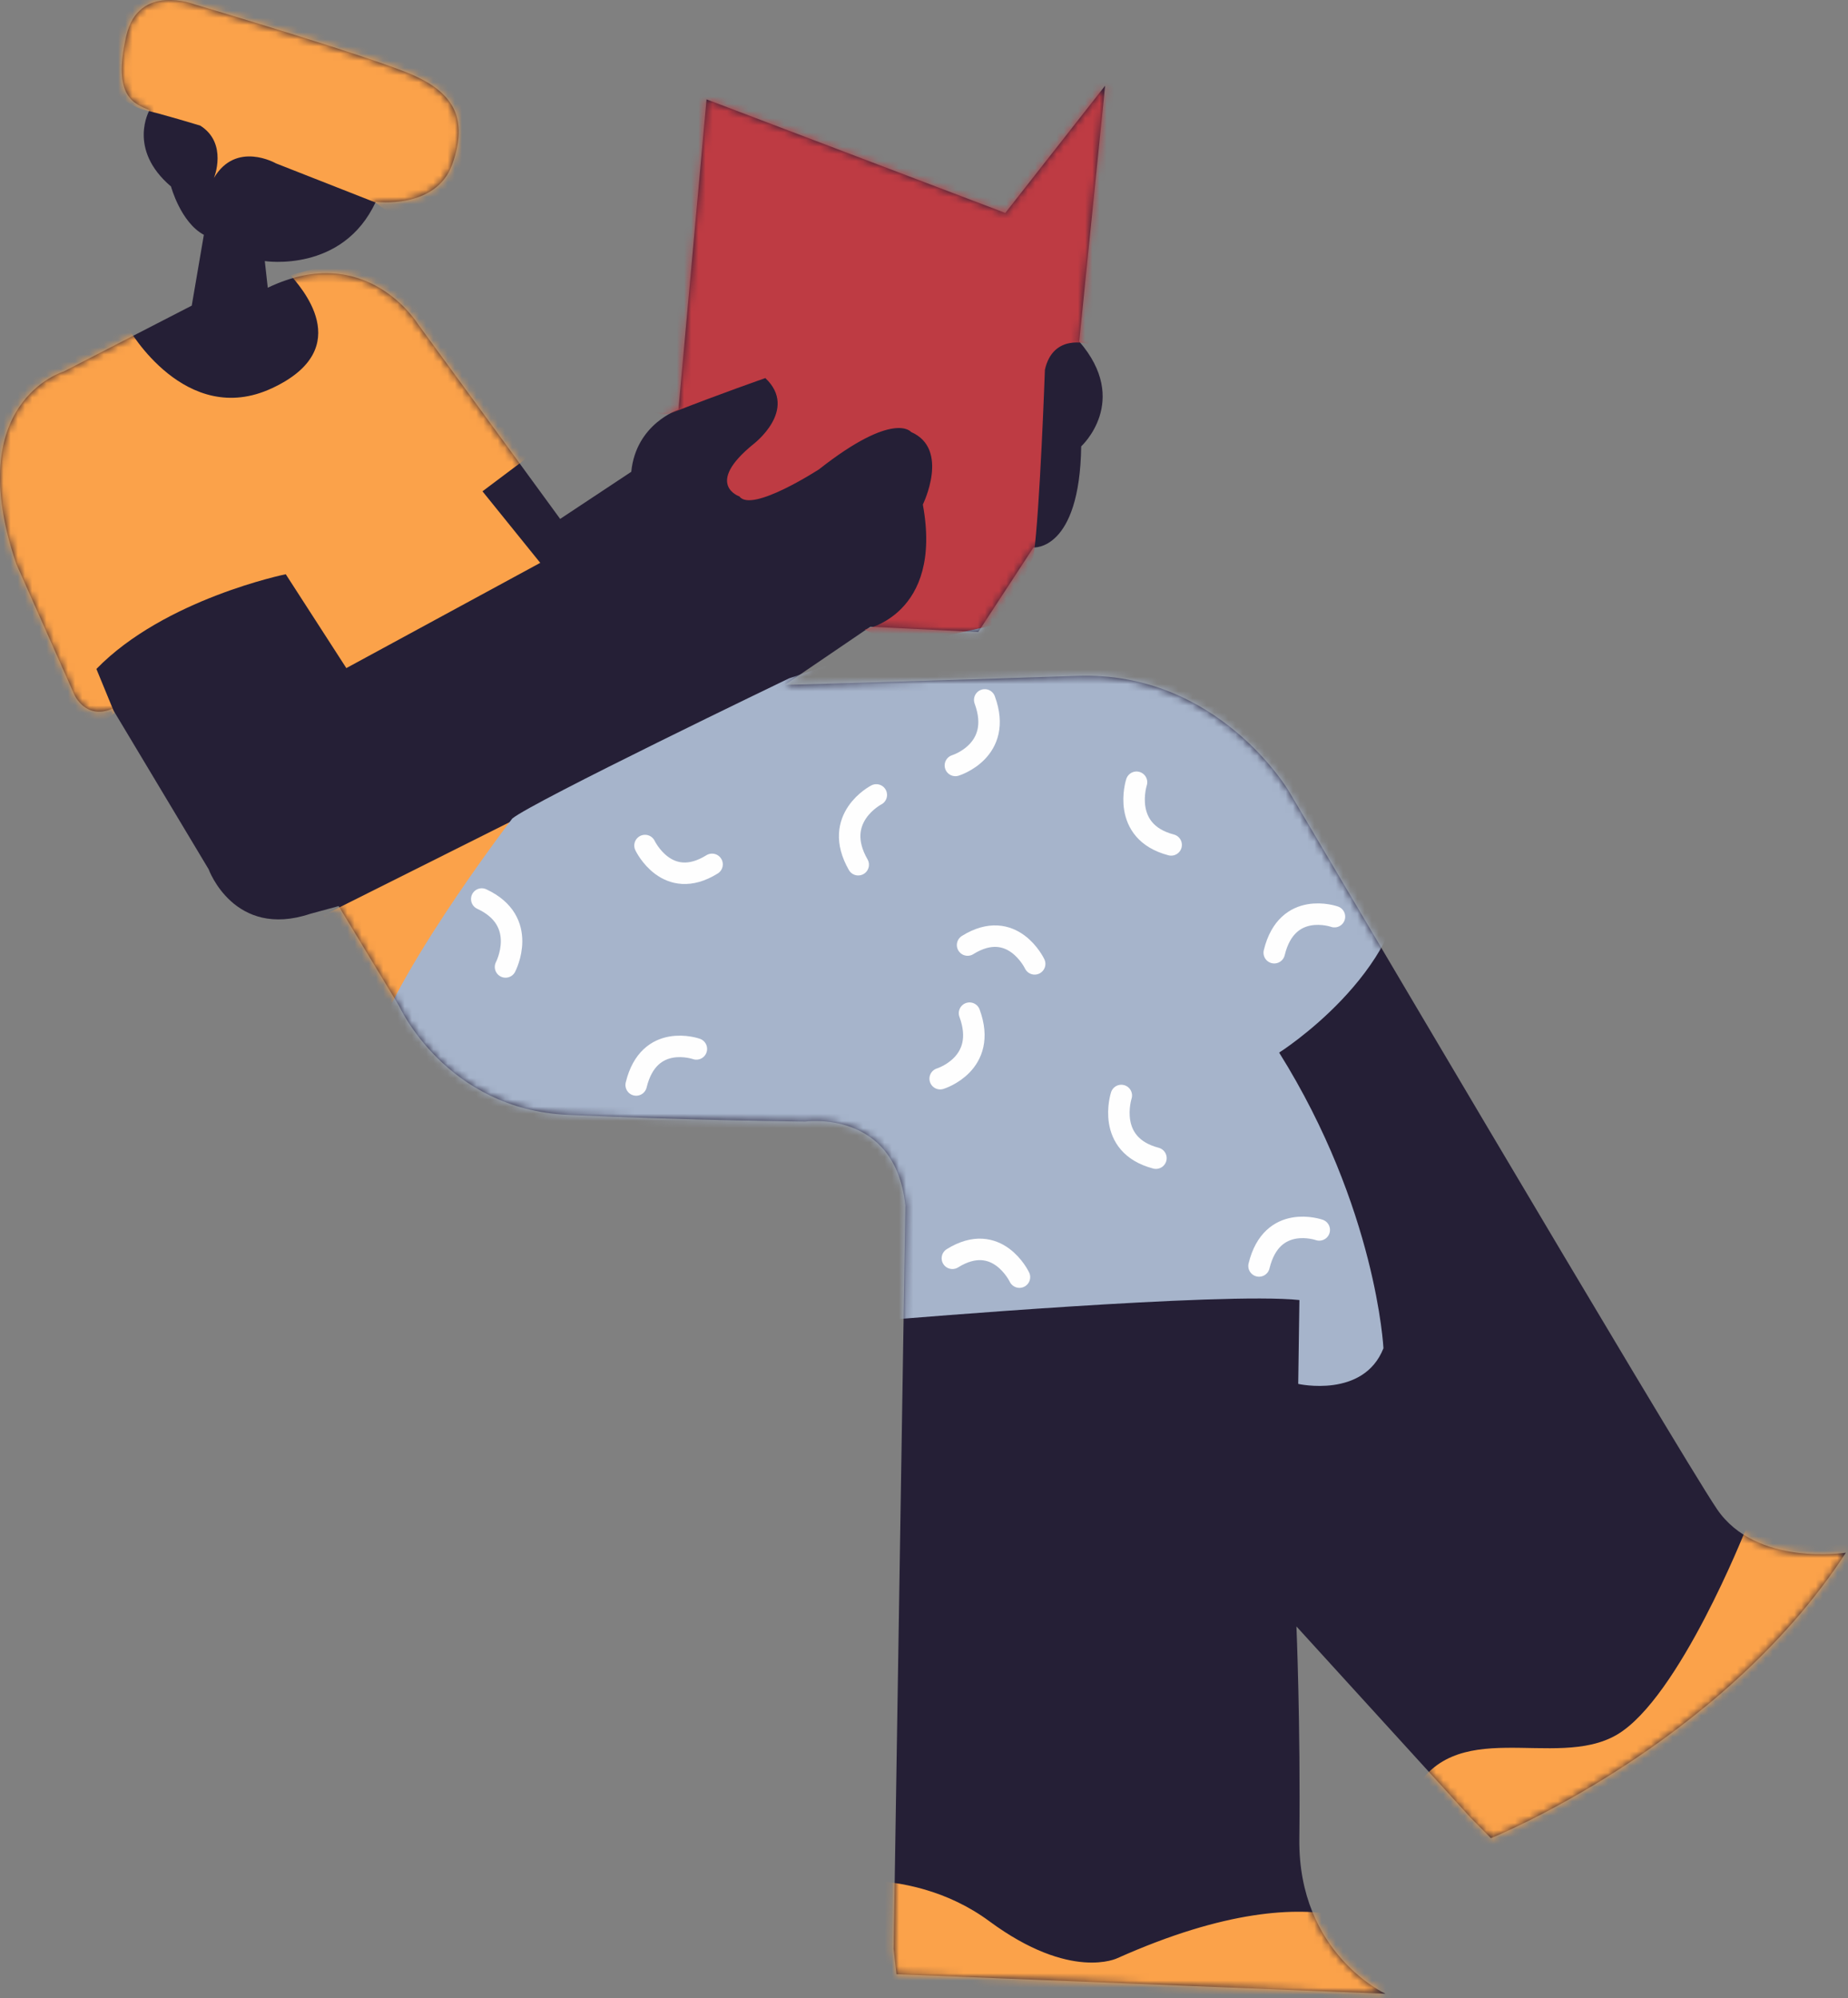
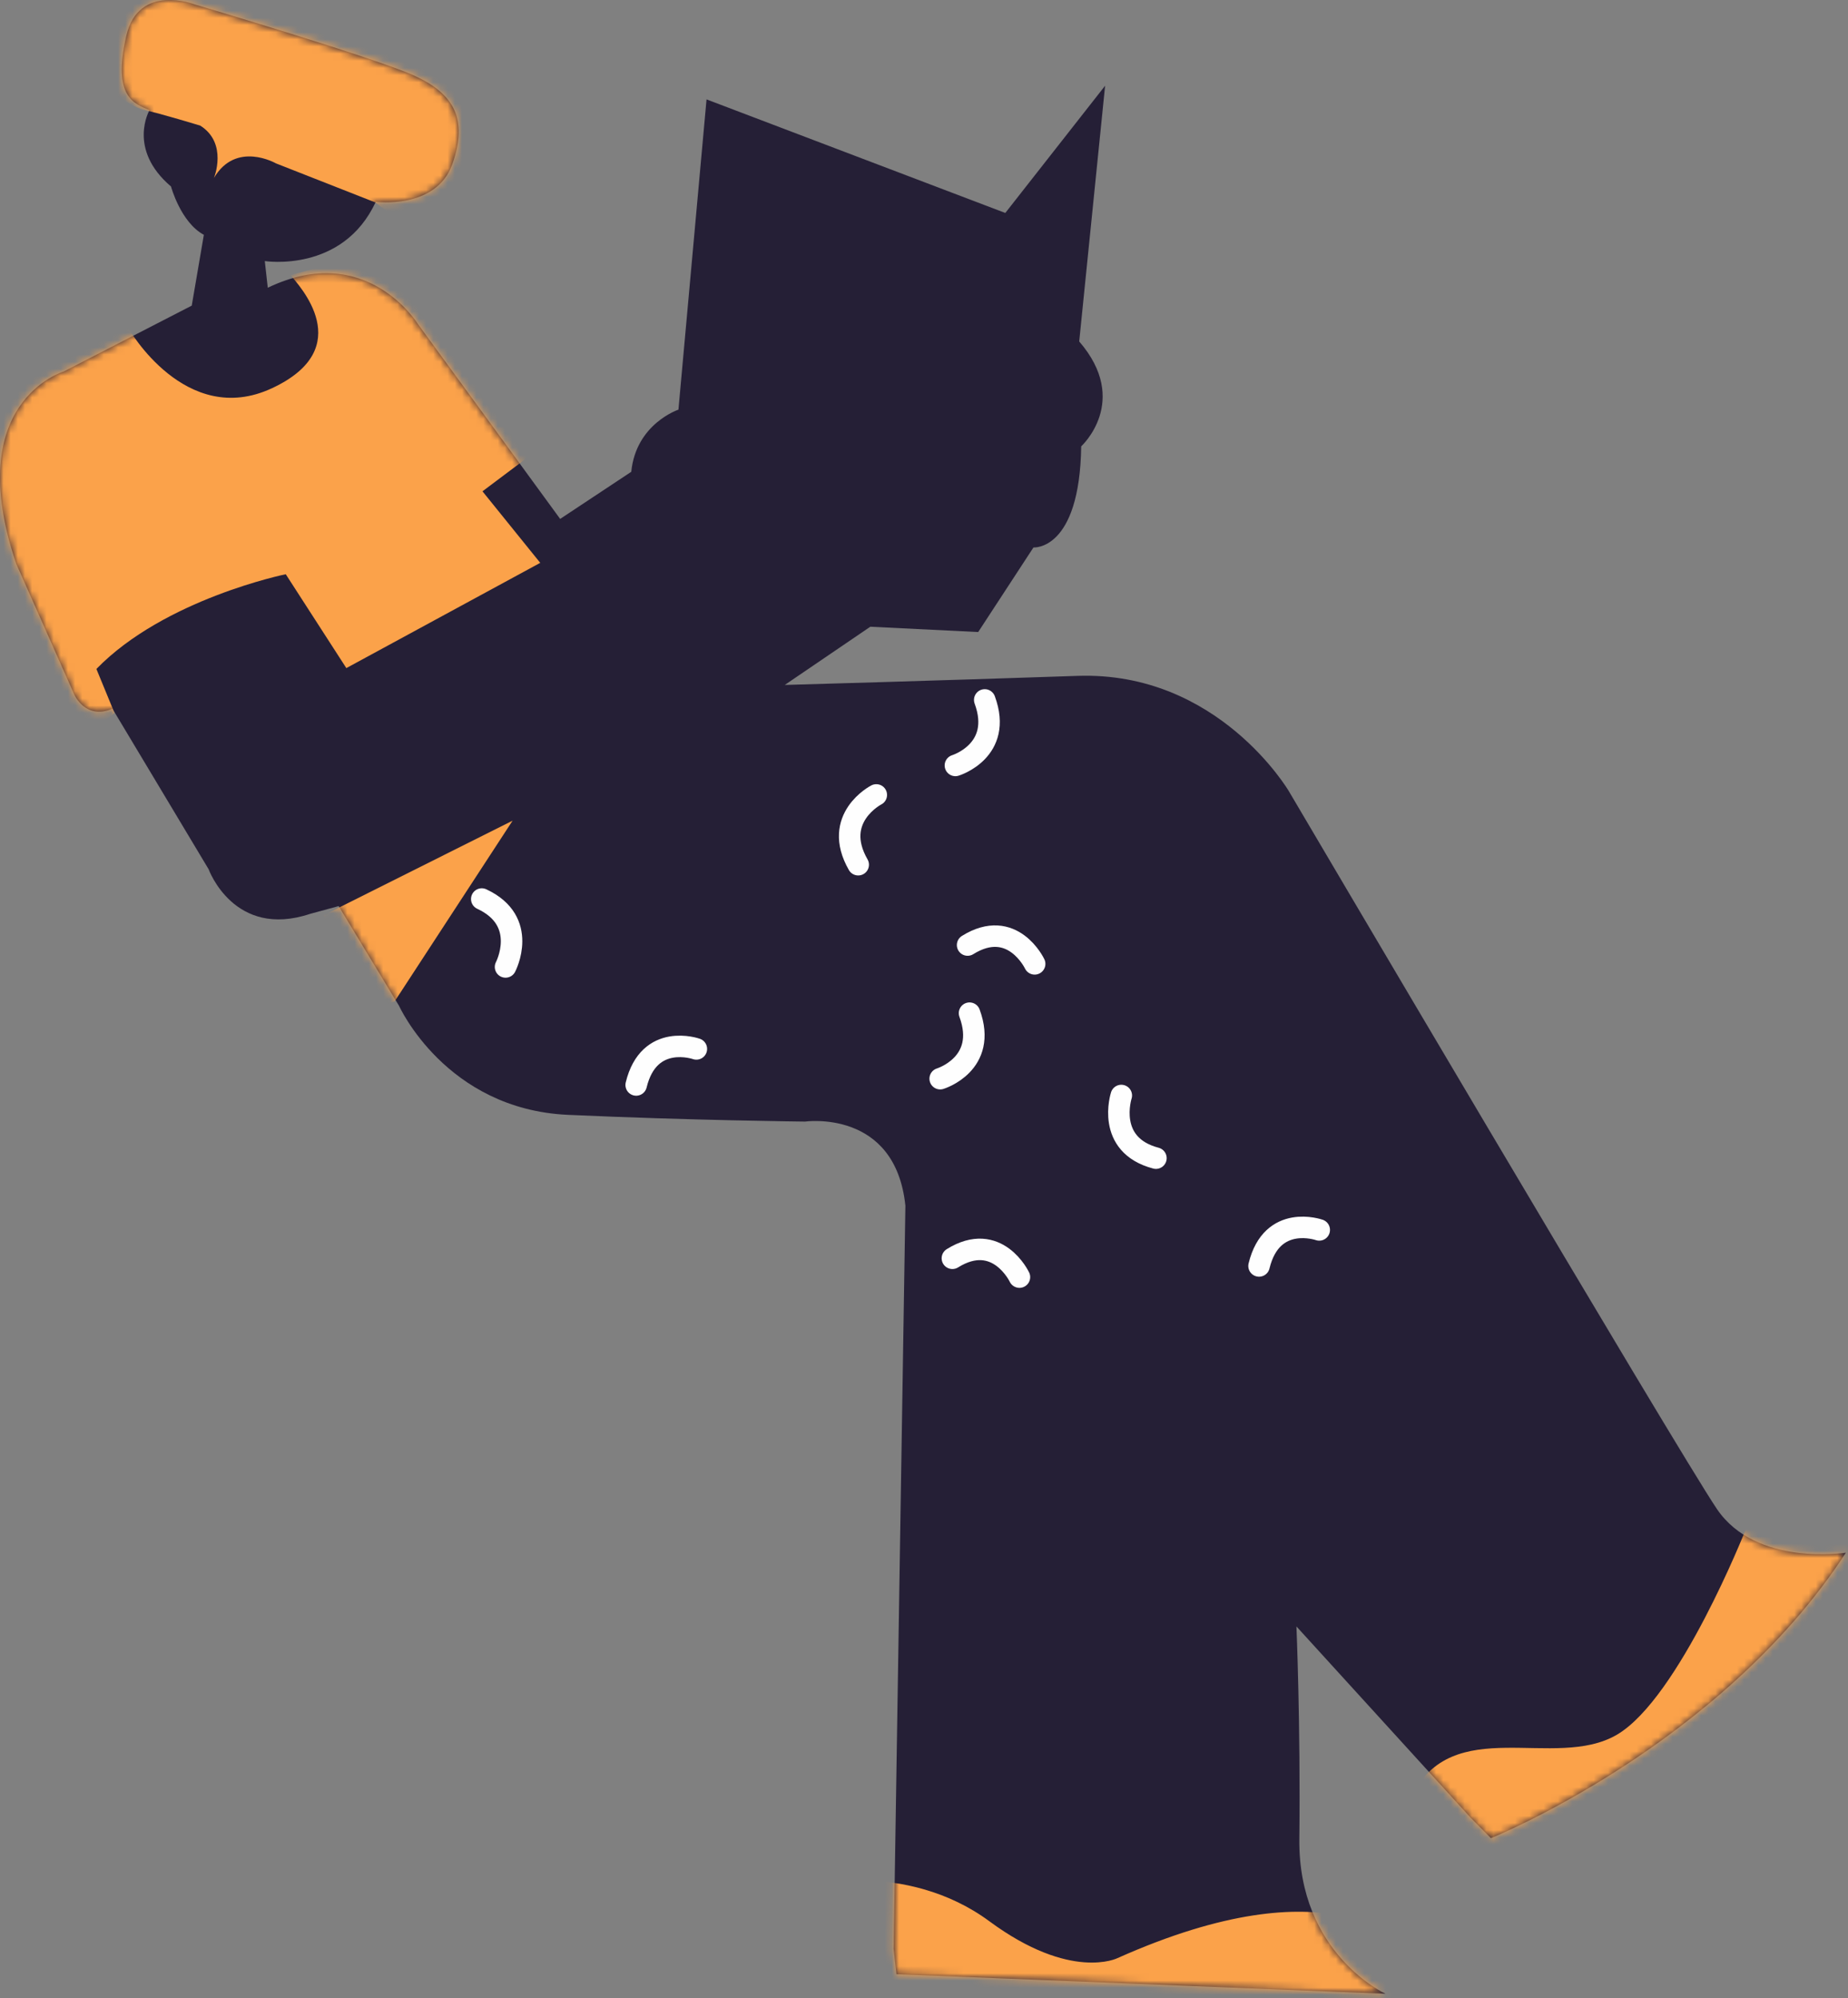
<svg xmlns="http://www.w3.org/2000/svg" width="258" height="279" viewBox="0 0 258 279" fill="none">
  <rect x="0" y="0" width="258" height="279" fill="#808080" stroke="none" />
  <path fill-rule="evenodd" clip-rule="evenodd" d="M78.204 72.448L58.335 45.233C58.335 45.233 51.17 33.559 37.383 40.172L36.968 36.449C36.968 36.449 47.854 38.159 52.462 28.173C52.462 28.173 60.865 29.279 63.13 22.96C65.395 16.64 63.372 13.077 57.842 10.566C52.311 8.055 27.163 0.614 27.163 0.614C27.163 0.614 19.377 -2.404 17.651 4.942C15.596 13.693 18.888 14.508 20.87 15.381C20.87 15.381 17.724 20.809 23.875 26.038C23.875 26.038 25.222 31.04 28.46 32.785L26.77 42.671L8.896 51.873C8.896 51.873 -5.415 56.081 2.266 78.702L10.376 96.977C10.376 96.977 11.938 100.566 15.696 98.944L29.127 121.359C29.127 121.359 32.657 131.147 43.315 127.582L47.283 126.504L55.714 140.432C55.714 140.432 62.216 154.876 79.309 155.65C96.402 156.424 112.387 156.589 112.387 156.589C112.387 156.589 125 154.781 126.402 168.339L124.759 272.09L125.157 275.626L193.433 278.359C193.433 278.359 181.225 272.783 181.401 256.747C181.575 240.71 180.996 227.075 180.996 227.075L205.292 253.749L208.146 256.635C208.146 256.635 240.165 243.745 257.701 216.78C257.701 216.78 245.187 218.78 239.702 210.683C234.217 202.587 179.942 110.47 179.942 110.47C179.942 110.47 170.093 93.689 150.426 94.362C130.759 95.036 109.562 95.629 109.562 95.629L121.506 87.5L136.565 88.243L144.281 76.434C144.281 76.434 150.73 76.956 150.948 62.315C150.948 62.315 157.87 56.003 150.669 47.673L154.284 11.969L140.351 29.732L98.64 13.876L94.717 57.194C94.717 57.194 88.794 59.152 88.132 65.87L78.204 72.448Z" fill="#251F36" />
  <mask id="mask0_8_1720" style="mask-type:luminance" maskUnits="userSpaceOnUse" x="0" y="0" width="258" height="279">
    <path fill-rule="evenodd" clip-rule="evenodd" d="M78.204 72.448L58.335 45.233C58.335 45.233 51.17 33.559 37.383 40.172L36.968 36.449C36.968 36.449 47.854 38.159 52.462 28.173C52.462 28.173 60.865 29.279 63.13 22.96C65.395 16.64 63.372 13.077 57.842 10.566C52.311 8.055 27.163 0.614 27.163 0.614C27.163 0.614 19.377 -2.404 17.651 4.942C15.596 13.693 18.888 14.508 20.87 15.381C20.87 15.381 17.724 20.809 23.875 26.038C23.875 26.038 25.222 31.04 28.46 32.785L26.77 42.671L8.896 51.873C8.896 51.873 -5.415 56.081 2.266 78.702L10.376 96.977C10.376 96.977 11.938 100.566 15.696 98.944L29.127 121.359C29.127 121.359 32.657 131.147 43.315 127.582L47.283 126.504L55.714 140.432C55.714 140.432 62.216 154.876 79.309 155.65C96.402 156.424 112.387 156.589 112.387 156.589C112.387 156.589 125 154.781 126.402 168.339L124.759 272.09L125.157 275.626L193.433 278.359C193.433 278.359 181.225 272.783 181.401 256.747C181.575 240.71 180.996 227.075 180.996 227.075L205.292 253.749L208.146 256.635C208.146 256.635 240.165 243.745 257.701 216.78C257.701 216.78 245.187 218.78 239.702 210.683C234.217 202.587 179.942 110.47 179.942 110.47C179.942 110.47 170.093 93.689 150.426 94.362C130.759 95.036 109.562 95.629 109.562 95.629L121.506 87.5L136.565 88.243L144.281 76.434C144.281 76.434 150.73 76.956 150.948 62.315C150.948 62.315 157.87 56.003 150.669 47.673L154.284 11.969L140.351 29.732L98.64 13.876L94.717 57.194C94.717 57.194 88.794 59.152 88.132 65.87L78.204 72.448Z" fill="white" />
  </mask>
  <g mask="url(#mask0_8_1720)">
    <path fill-rule="evenodd" clip-rule="evenodd" d="M76.984 56.225C76.797 55.511 71.322 46.265 70.395 45.76C69.468 45.255 51.973 35.25 51.973 35.25L40.57 38.417C41.703 39.817 50.046 48.573 37.967 54.203C25.893 59.833 17.947 45.856 17.947 45.856L-3.068 48.382C-3.068 48.382 -6.461 74.218 -6.836 74.723C-7.21 75.228 0.745 96.287 1.083 96.988C1.416 97.689 9.325 104.784 9.325 104.784L15.988 99.547L13.458 93.396C22.971 83.614 39.894 80.171 39.894 80.171L48.352 93.276L75.423 78.582L67.358 68.594L74.254 63.415C74.254 63.415 77.176 56.94 76.984 56.225Z" fill="#FBA24A" />
    <path fill-rule="evenodd" clip-rule="evenodd" d="M55.101 139.806L51.284 141.083L45.205 127.774L71.564 114.578L55.101 139.806Z" fill="#FBA24A" />
    <path fill-rule="evenodd" clip-rule="evenodd" d="M250.449 198.574L268.089 221.437L247.188 254.517C247.188 254.517 238.413 314.734 234.276 316.364C230.139 317.994 171.287 316.236 165.973 315.813C160.659 315.394 113.254 297.062 113.254 297.062C113.254 297.062 107.206 268.164 109.377 265.298C111.548 262.436 126.71 259.803 138.111 268.225C149.512 276.648 156.014 273.382 156.014 273.382C186.156 259.922 195.583 271.619 195.583 271.619C195.583 271.619 191.269 262.802 197 250.931C202.731 239.06 217.085 247.285 225.755 242.18C234.426 237.076 243.722 213.534 243.722 213.534L250.449 198.574Z" fill="#FBA24A" />
-     <path fill-rule="evenodd" clip-rule="evenodd" d="M175.154 7.685C175.154 7.685 166.732 -5.834 162.649 -5.625C158.566 -5.417 143.449 -4.678 138.059 -5.639C132.669 -6.601 99.53 -7.514 96.95 -6.413C94.37 -5.312 92.401 17.591 92.401 17.591L88.556 46.404C88.556 46.404 87.817 60.006 94.073 57.531C100.329 55.057 106.851 52.786 106.851 52.786C111.521 57.209 105.183 62.009 105.183 62.009C98.256 67.642 103.234 69.309 103.234 69.309C104.946 71.644 114.353 65.517 114.353 65.517C124.861 57.246 127.205 60.317 127.205 60.317C132.661 62.694 128.838 70.44 128.838 70.44C131.686 85.931 120.72 87.878 120.72 87.878L125.398 90.428L138.858 90.643L144.309 77.569C145.186 71.326 145.879 51.629 145.879 51.629C147.019 46.525 151.872 48.015 151.872 48.015L175.154 7.685Z" fill="#BE3B43" />
-     <path fill-rule="evenodd" clip-rule="evenodd" d="M110.163 94.705L119.388 91.597L144.835 85.919L159.188 77.104C159.188 77.104 196.076 106.541 196.07 121.216C196.063 135.891 178.583 146.958 178.583 146.958C192.181 168.709 193.144 188.236 193.144 188.236C190.372 195.276 181.245 193.214 181.245 193.214L181.411 181.506C170.742 180.357 125.328 184.175 125.328 184.175L79.236 170.151L51.27 149.012C53.174 138.21 71.514 114.286 71.514 114.286C74.231 111.989 110.163 94.705 110.163 94.705Z" fill="#A6B4CB" />
    <mask id="mask1_8_1720" style="mask-type:luminance" maskUnits="userSpaceOnUse" x="51" y="77" width="146" height="117">
      <path fill-rule="evenodd" clip-rule="evenodd" d="M110.163 94.705L119.388 91.597L144.835 85.919L159.188 77.104C159.188 77.104 196.076 106.541 196.07 121.216C196.063 135.891 178.583 146.958 178.583 146.958C192.181 168.709 193.144 188.236 193.144 188.236C190.372 195.276 181.245 193.214 181.245 193.214L181.411 181.506C170.742 180.357 125.328 184.175 125.328 184.175L79.236 170.151L51.27 149.012C53.174 138.21 71.514 114.286 71.514 114.286C74.231 111.989 110.163 94.705 110.163 94.705Z" fill="white" />
    </mask>
    <g mask="url(#mask1_8_1720)">
      <path d="M175.774 176.746C177.561 169.37 184.18 171.715 184.18 171.715" stroke="#FEFEFE" stroke-width="3" stroke-miterlimit="10" stroke-linecap="round" stroke-linejoin="round" />
      <path d="M135.356 141.453C137.97 148.555 131.259 150.6 131.259 150.6" stroke="#FEFEFE" stroke-width="3" stroke-miterlimit="10" stroke-linecap="round" stroke-linejoin="round" />
      <path d="M132.964 175.675C139.237 171.774 142.325 178.303 142.325 178.303" stroke="#FEFEFE" stroke-width="3" stroke-miterlimit="10" stroke-linecap="round" stroke-linejoin="round" />
      <path d="M161.38 161.695C154.294 159.836 156.546 152.947 156.546 152.947" stroke="#FEFEFE" stroke-width="3" stroke-miterlimit="10" stroke-linecap="round" stroke-linejoin="round" />
-       <path d="M177.898 133.012C179.684 125.636 186.303 127.98 186.303 127.98" stroke="#FEFEFE" stroke-width="3" stroke-miterlimit="10" stroke-linecap="round" stroke-linejoin="round" />
      <path d="M137.479 97.719C140.093 104.822 133.383 106.866 133.383 106.866" stroke="#FEFEFE" stroke-width="3" stroke-miterlimit="10" stroke-linecap="round" stroke-linejoin="round" />
      <path d="M135.087 131.941C141.361 128.04 144.449 134.569 144.449 134.569" stroke="#FEFEFE" stroke-width="3" stroke-miterlimit="10" stroke-linecap="round" stroke-linejoin="round" />
-       <path d="M163.504 117.961C156.418 116.102 158.669 109.213 158.669 109.213" stroke="#FEFEFE" stroke-width="3" stroke-miterlimit="10" stroke-linecap="round" stroke-linejoin="round" />
      <path d="M119.816 120.727C116.068 114.197 122.341 110.983 122.341 110.983" stroke="#FEFEFE" stroke-width="3" stroke-miterlimit="10" stroke-linecap="round" stroke-linejoin="round" />
      <path d="M67.258 125.518C73.93 128.617 70.578 135 70.578 135" stroke="#FEFEFE" stroke-width="3" stroke-miterlimit="10" stroke-linecap="round" stroke-linejoin="round" />
      <path d="M88.817 151.477C90.603 144.101 97.219 146.445 97.219 146.445" stroke="#FEFEFE" stroke-width="3" stroke-miterlimit="10" stroke-linecap="round" stroke-linejoin="round" />
-       <path d="M99.412 120.678C93.137 124.579 90.05 118.05 90.05 118.05" stroke="#FEFEFE" stroke-width="3" stroke-miterlimit="10" stroke-linecap="round" stroke-linejoin="round" />
      <path d="M61.938 83.045C63.723 75.669 70.345 78.013 70.345 78.013" stroke="#FEFEFE" stroke-width="3" stroke-miterlimit="10" stroke-linecap="round" stroke-linejoin="round" />
    </g>
    <path fill-rule="evenodd" clip-rule="evenodd" d="M74.446 37.252C77.793 36.547 79.642 23.975 79.871 21.524C80.104 19.072 72.153 5.531 70.938 4.263C69.724 2.994 50.672 -7.564 48.466 -8.201C46.265 -8.839 14.801 -8.27 14.801 -8.27L12.582 10.555C12.582 10.555 17.943 14.899 20.135 15.36C22.327 15.82 27.966 17.543 27.966 17.543C31.853 20.003 29.871 24.846 29.871 24.846C32.949 19.606 38.529 22.811 38.529 22.811L52.38 28.256L54.133 29.571C54.133 29.571 71.103 37.957 74.446 37.252Z" fill="#FBA24A" />
  </g>
</svg>